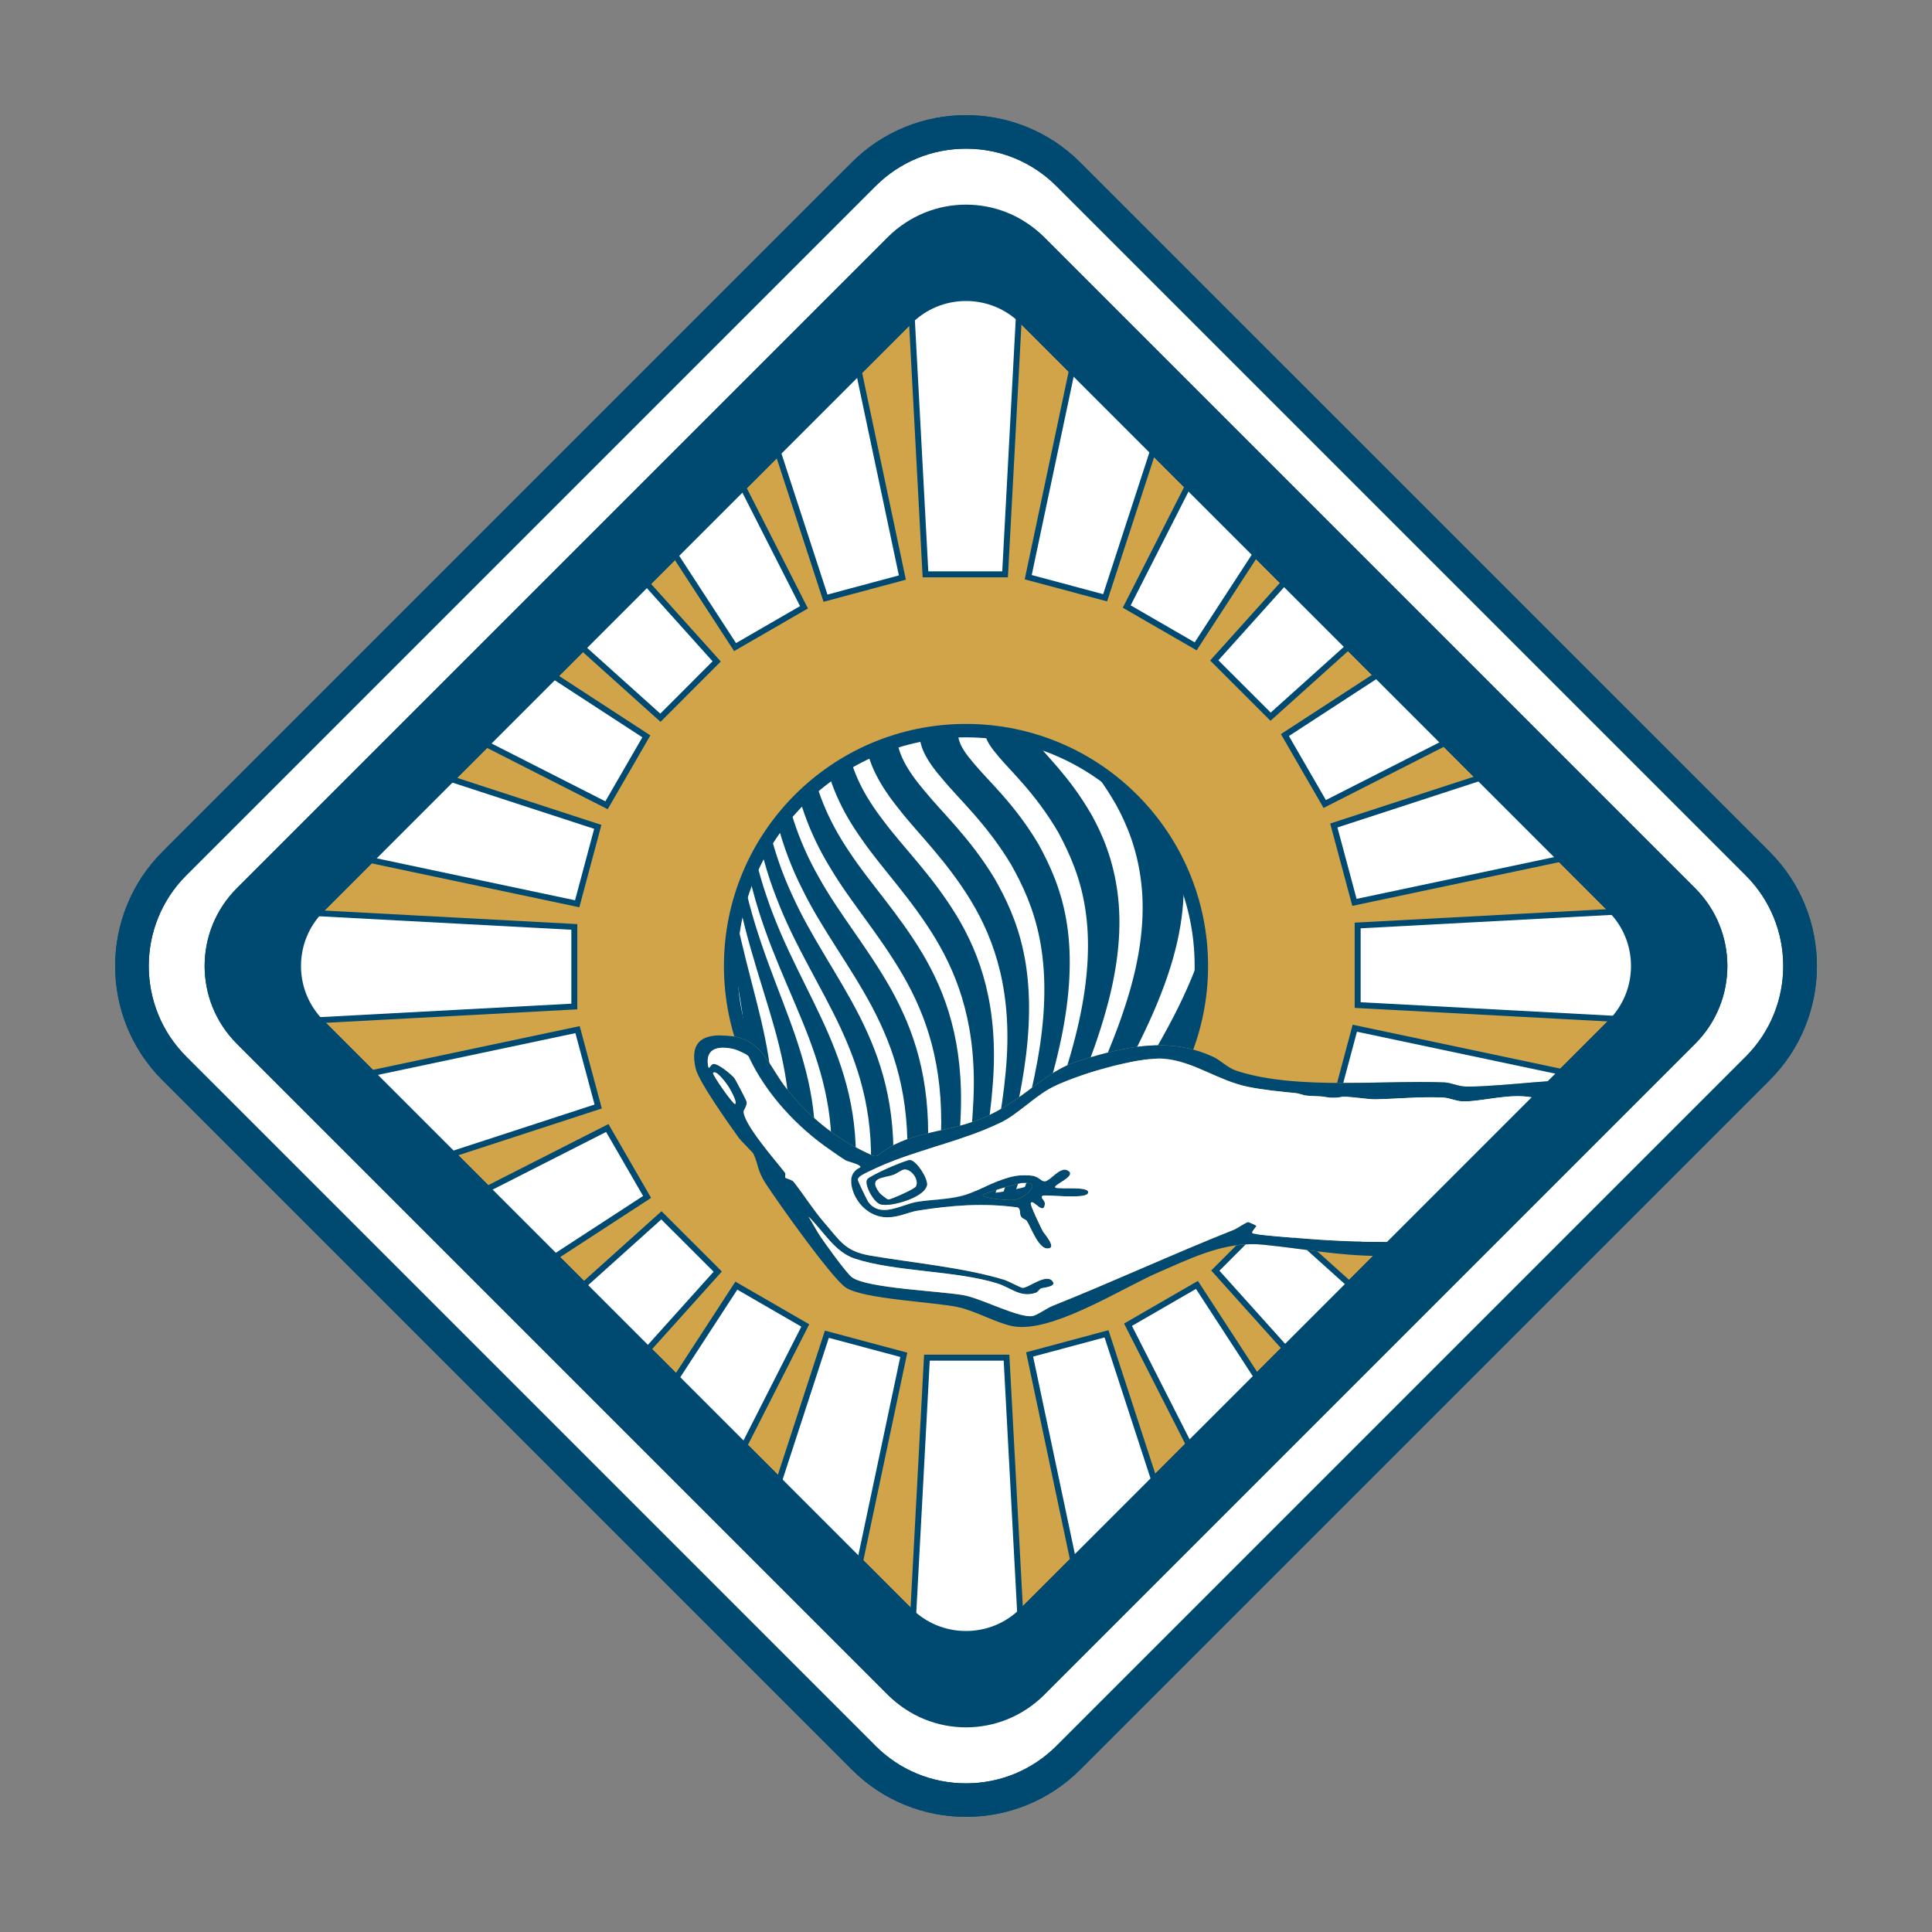
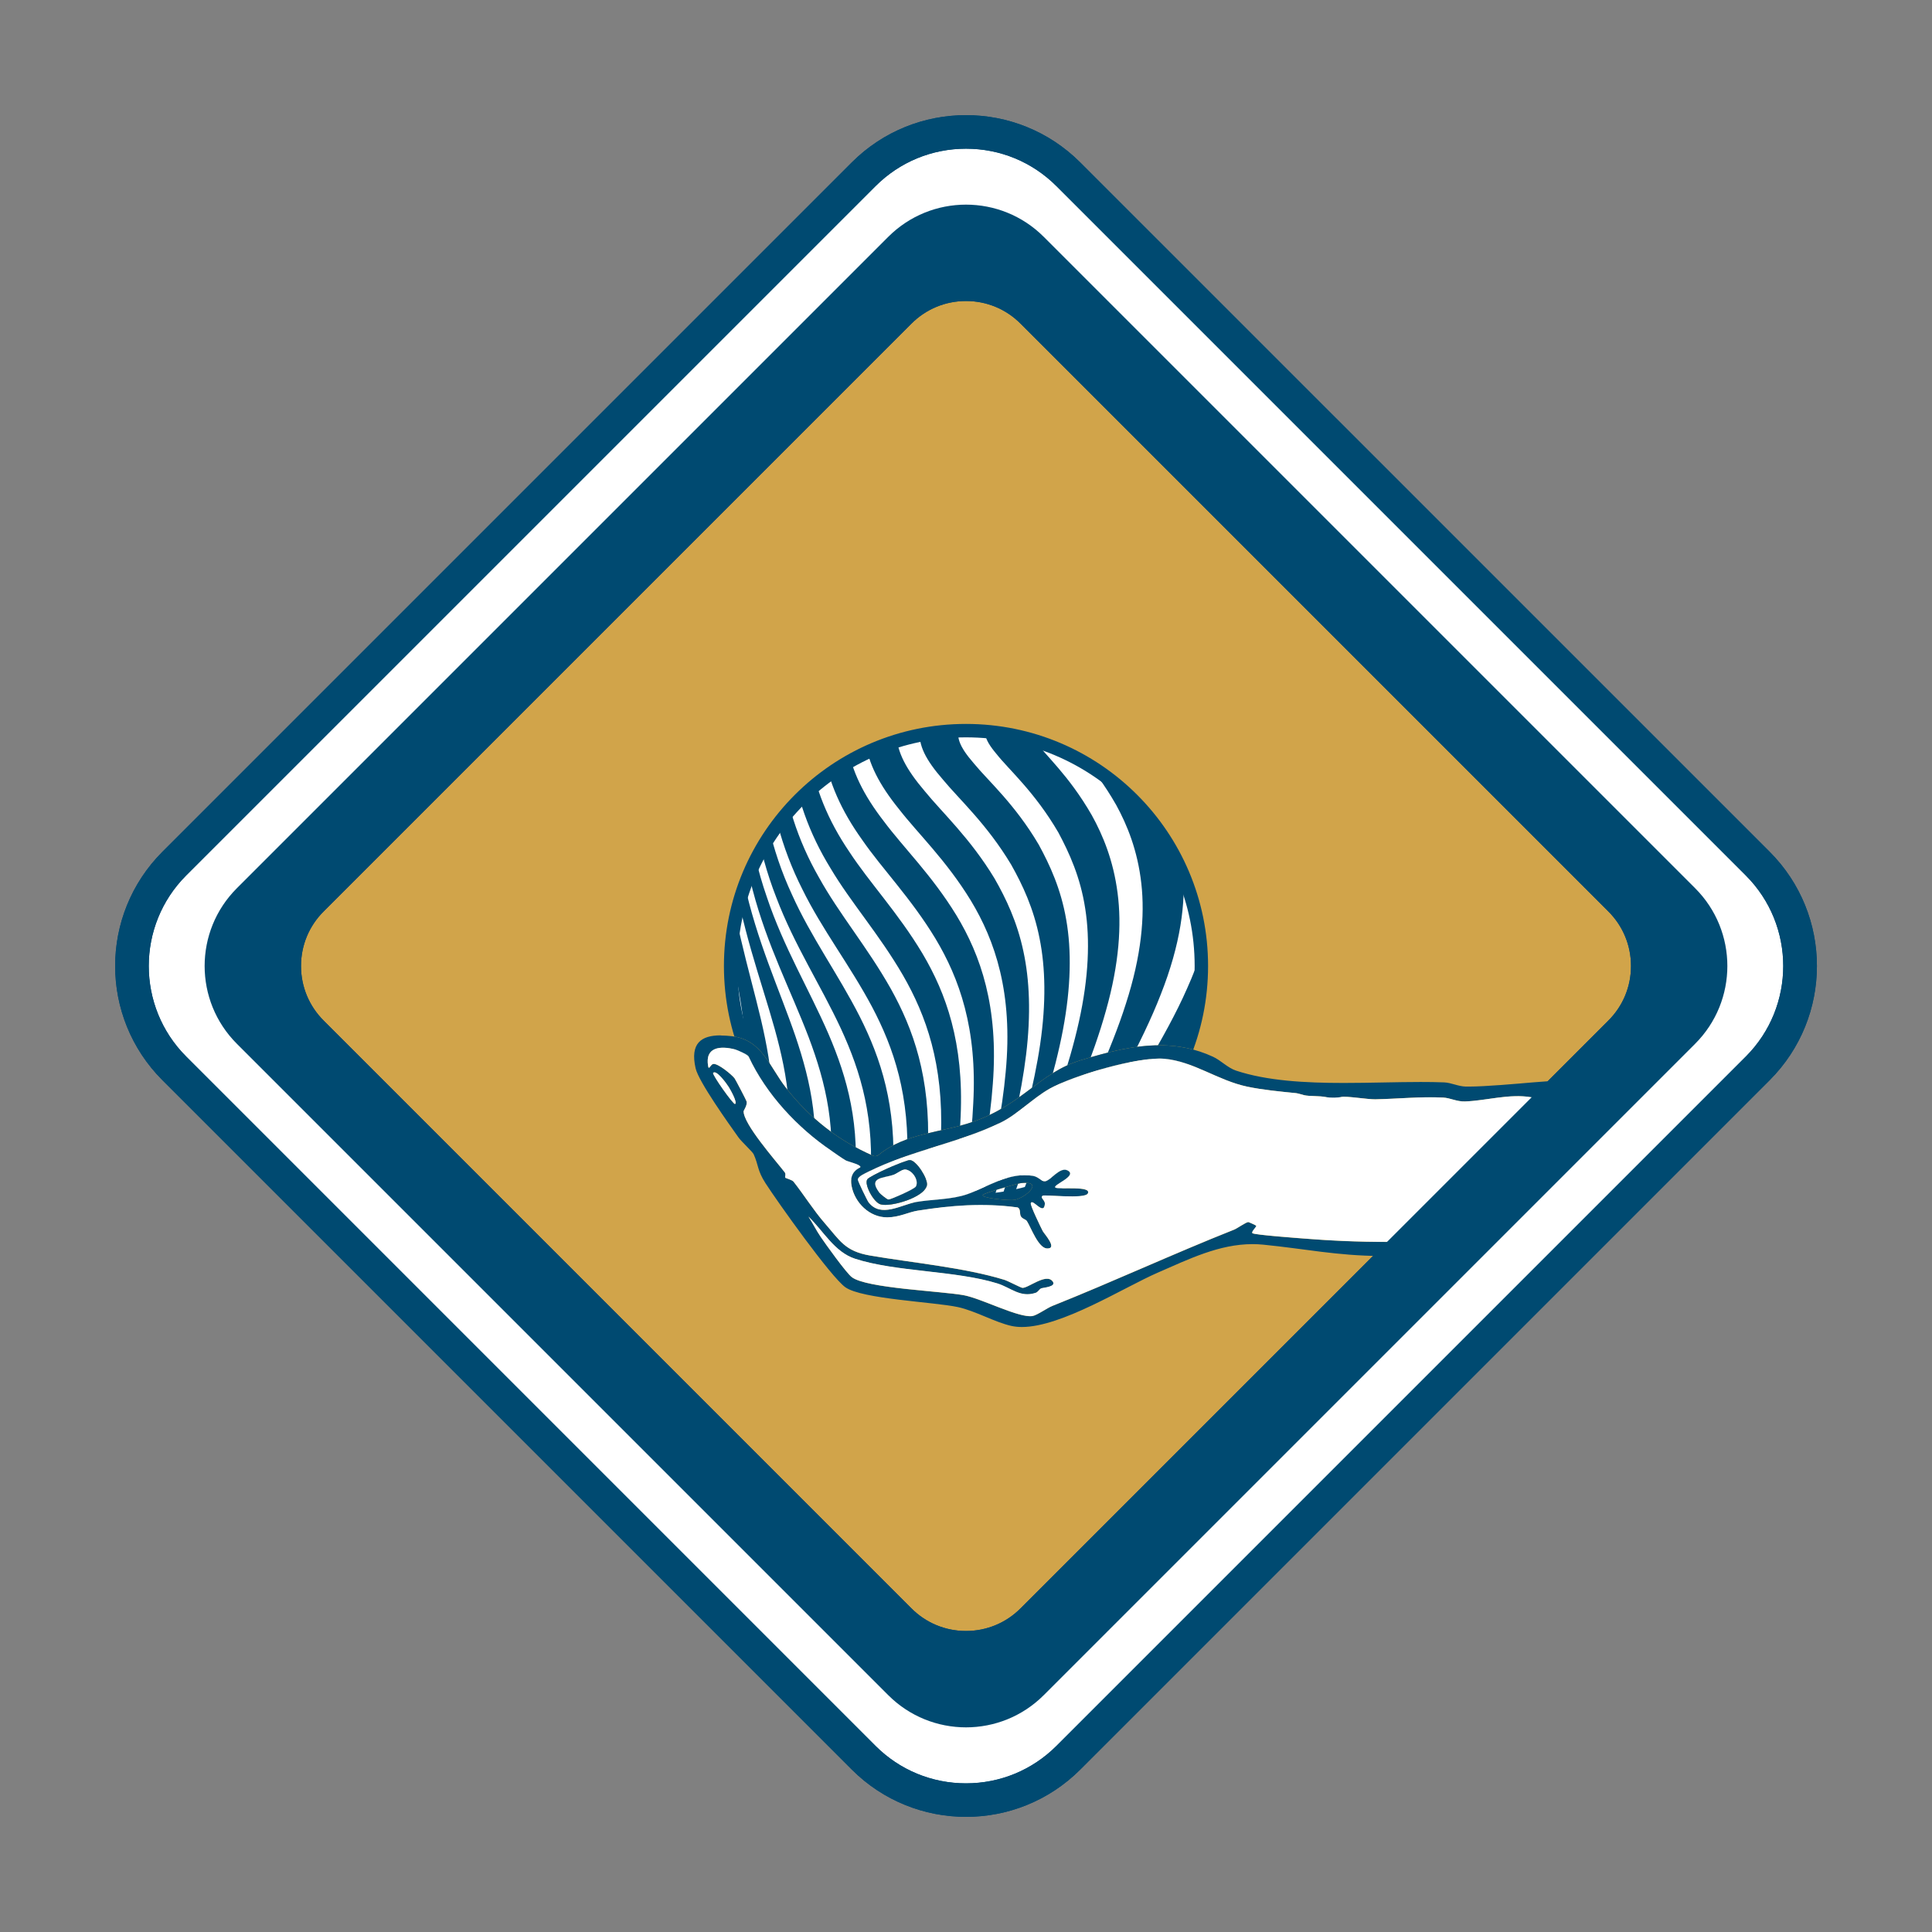
<svg xmlns="http://www.w3.org/2000/svg" id="Layer_1" viewBox="0 0 576 576">
  <rect x="0" y="0" width="576" height="576" fill="#808080" stroke="none" />
  <defs>
    <style>      .st0 {        fill: none;      }      .st1 {        stroke: #004a71;        stroke-width: 1.78px;      }      .st1, .st2, .st3 {        fill: #fff;      }      .st1, .st3 {        stroke-miterlimit: 10;      }      .st4 {        fill: #004a71;      }      .st5 {        fill: #004a71;      }      .st6 {        clip-path: url(#clippath-1);      }      .st3 {        stroke: #004a71;        stroke-width: 4px;      }      .st7 {        fill: #d1a44a;      }      .st8 {        clip-path: url(#clippath);      }    </style>
    <clipPath id="clippath">
      <circle class="st0" cx="288" cy="288" r="70.17" />
    </clipPath>
    <clipPath id="clippath-1">
-       <rect class="st0" x="133.83" y="133.83" width="308.35" height="308.35" rx="35.07" ry="35.07" transform="translate(288 -119.29) rotate(45)" />
-     </clipPath>
+       </clipPath>
  </defs>
  <g>
    <path class="st2" d="M288,536.67c-11.53,0-22.38-4.49-30.53-12.65L51.97,318.53c-8.15-8.16-12.65-19-12.65-30.53s4.49-22.38,12.65-30.53L257.47,51.97c8.15-8.15,19-12.65,30.53-12.65s22.38,4.49,30.53,12.65l205.5,205.5c8.16,8.15,12.65,19,12.65,30.53s-4.49,22.38-12.65,30.53l-205.5,205.5c-8.16,8.16-19,12.65-30.53,12.65Z" />
    <path class="st5" d="M288,44.33c10.2,0,19.78,3.97,26.99,11.18l205.5,205.5c14.88,14.88,14.88,39.1,0,53.99l-205.5,205.5c-7.21,7.21-16.8,11.18-26.99,11.18s-19.78-3.97-26.99-11.18L55.51,314.99c-14.88-14.88-14.88-39.1,0-53.99L261.01,55.51c7.21-7.21,16.8-11.18,26.99-11.18M288,34.33c-12.33,0-24.66,4.7-34.07,14.11L48.44,253.93c-18.81,18.81-18.81,49.32,0,68.13l205.5,205.5c9.41,9.41,21.74,14.11,34.07,14.11s24.66-4.7,34.07-14.11l205.5-205.5c18.81-18.81,18.81-49.32,0-68.13L322.07,48.44c-9.41-9.41-21.74-14.11-34.07-14.11h0Z" />
  </g>
-   <rect class="st5" x="117.89" y="117.89" width="340.22" height="340.22" rx="32.78" ry="32.78" transform="translate(-119.29 288) rotate(-45)" />
  <path class="st5" d="M505.39,264.82l-194.21-194.21c-12.8-12.8-33.56-12.8-46.36,0l-194.21,194.21c-12.8,12.8-12.8,33.56,0,46.36l194.21,194.21c12.8,12.8,33.56,12.8,46.36,0l194.21-194.21c12.8-12.8,12.8-33.56,0-46.36ZM476.9,311.18l-165.72,165.72c-12.8,12.8-33.56,12.8-46.36,0l-165.72-165.72c-12.8-12.8-12.8-33.56,0-46.36l165.72-165.72c12.8-12.8,33.56-12.8,46.36,0l165.72,165.72c12.8,12.8,12.8,33.56,0,46.36Z" />
  <g>
    <path class="st7" d="M288,492.29c-7.76,0-15.05-3.02-20.53-8.5l-175.26-175.26c-5.48-5.48-8.5-12.78-8.5-20.53s3.02-15.05,8.5-20.53l175.26-175.26c5.48-5.48,12.78-8.5,20.53-8.5s15.05,3.02,20.53,8.5l175.26,175.26c5.48,5.48,8.5,12.78,8.5,20.53s-3.02,15.05-8.5,20.53l-175.26,175.26c-5.48,5.48-12.78,8.5-20.53,8.5Z" />
    <path class="st5" d="M288,89.74c6.14,0,11.92,2.39,16.26,6.74l175.26,175.26c4.34,4.34,6.74,10.12,6.74,16.26s-2.39,11.92-6.74,16.26l-175.26,175.26c-4.34,4.34-10.12,6.74-16.26,6.74s-11.92-2.39-16.26-6.74l-175.26-175.26c-4.34-4.34-6.74-10.12-6.74-16.26s2.39-11.92,6.74-16.26l175.26-175.26c4.34-4.34,10.12-6.74,16.26-6.74M288,77.67c-8.98,0-17.95,3.42-24.8,10.27l-175.26,175.26c-13.7,13.7-13.7,35.9,0,49.6l175.26,175.26c6.85,6.85,15.82,10.27,24.8,10.27s17.95-3.42,24.8-10.27l175.26-175.26c13.7-13.7,13.7-35.9,0-49.6l-175.26-175.26c-6.85-6.85-15.82-10.27-24.8-10.27h0Z" />
  </g>
  <g>
    <circle class="st3" cx="288" cy="288" r="70.17" />
    <g class="st8">
      <g>
        <path class="st4" d="M176.23,371.45c-2.18-5.52-3.4-11.25-3.76-17.13,3.07-2.07,10.53-5.52,16.53-10.2,6.3-4.74,11.4-10.6,14.91-17,7.27-13.22,8.02-27.7,7.47-44.83-.6-17.71-2.27-39.83,1.1-68.28,1.57-14.58,4.65-30.93,8.41-46.93,3.84-16.44,8.39-32.48,11.73-44.6-1.59,5.93-3.26,12.48-4.78,19.1-3.68,14.18-7.51,30.36-10.28,46.05-2.73,15.28-4.46,30.12-4.89,43.23-1.07,25.63,2.3,45.25,4.17,61.9,1.78,16.1,2.15,30.48-4.4,44.83-3.18,6.93-8.09,13.65-14.83,19.54-6.47,5.81-14.99,10.68-21.38,14.31Z" />
        <path class="st4" d="M192.72,395.71c-4.1-4.19-8.01-8.88-11.21-13.93,7.35-4.88,16.03-10.79,22.48-17.4,6.71-6.72,11.37-14.02,14.27-21.32,5.97-15.12,4.94-29.46,2.45-44.99-2.61-16.05-6.87-34.29-7.08-58.13-.61-24.45,4.41-56.61,11.45-85.58-1.27,6.41-2.33,12.63-3.13,18.41-5.7,28.23-8.08,56.5-5.86,78.29,1.86,21.29,7.22,37.75,10.81,53.01,3.44,14.8,5.37,29.1.39,45.4-2.41,7.86-6.6,16.04-12.94,24.04-6.04,7.84-14.56,15.37-21.63,22.21Z" />
        <path class="st4" d="M212.6,412.28c-3.68-2.55-7.68-5.55-11.8-9.05,6.31-7.99,14.65-16.53,20.32-25.13,6-8.79,9.85-17.51,11.94-25.71,4.32-17.01,1.87-31.29-2.11-45.69-4.14-14.82-10.08-30.29-12.81-50.09-3.07-20.24-2.08-46.15,2.57-73.19-.47,5.1-.68,9.72-.68,13.81-3.06,24.72-2.37,47.39,1.76,65.53,3.8,17.78,10.47,31.93,15.35,46.15,4.69,13.85,7.85,28.1,4.48,46.1-1.63,8.68-4.95,18.16-10.44,28.08-2.67,4.86-5.86,9.81-9.23,14.74-3.3,4.87-6.79,9.73-9.35,14.46Z" />
        <path class="st4" d="M228.57,421.38c-2.84-1.18-5.86-2.73-9.15-4.7,2.47-5.18,5.91-10.5,9.12-15.79,3.29-5.36,6.33-10.69,8.87-15.88,5.2-10.58,8.18-20.5,9.53-29.46,2.8-18.57-.75-32.78-5.85-46.32-5.28-13.87-12.34-27.28-16.69-43.9-4.66-16.92-6.2-37.73-4.08-60.83.27,3.39.73,6.29,1.36,8.74-.9,20.61,1.62,38.92,6.93,54.17,5.02,15.02,12.55,27.41,18.37,40.8,5.63,13.11,9.69,27.28,7.66,46.59-.9,9.33-3.54,19.8-8.27,31.31-2.33,5.63-5.2,11.5-8.42,17.49-3.14,5.9-6.6,11.9-9.38,17.76Z" />
        <path class="st4" d="M241.63,424.29c-2.49-.04-5.04-.38-7.7-1.08,3.09-6.31,6.62-12.75,9.74-19.01,3.2-6.37,5.96-12.54,8.17-18.44,4.47-12.04,6.82-22.8,7.52-32.35,1.61-19.72-2.72-33.87-8.65-46.73-6.11-13.12-13.89-24.92-19.23-39.01-5.63-14.29-8.62-31.14-8.38-50.21.83,1.88,1.8,3.35,2.91,4.49.55,16.83,4.05,31.69,10.04,44.62,5.71,12.79,13.8,23.78,20.29,36.54,6.31,12.53,10.99,26.7,9.87,46.95-.64,9.88-2.3,20.91-6.56,33.7-4.03,12.35-10.48,26.25-18.02,40.52Z" />
        <path class="st4" d="M253.38,422.36c-2.24.74-4.57,1.32-6.98,1.64,8.02-15.15,14.14-29.57,17.97-42.29,4.02-13.18,5.57-24.42,6.07-34.45.91-20.57-3.95-34.77-10.47-47.12-6.7-12.56-14.93-23.09-20.8-35.1-6.15-12.14-9.88-25.81-10.81-41.27,1.28.72,2.69,1.15,4.23,1.36,1.34,13.48,5.27,25.48,11.57,36.48,6.04,10.91,14.44,20.79,21.39,33.12,6.78,12.13,11.85,26.47,11.1,47.5-.37,10.27-1.87,21.8-5.58,35.48-3.59,13.21-9.21,28.3-17.68,44.66Z" />
        <path class="st4" d="M263.6,417.76c-1.86,1.03-3.86,2.05-5.97,2.97,8.62-17.05,13.96-32.51,17.45-46,3.57-13.97,5.12-25.69,5.46-36.11.77-21.36-4.41-35.83-11.33-47.85-7.08-12.21-15.56-21.71-21.63-31.96-6.33-10.31-10.31-21.29-11.81-33.55,1.72-.06,3.57-.3,5.58-.66,1.58,10.49,5.51,19.97,11.82,29.29,6.06,9.28,14.59,18.26,21.83,30.36,7.07,11.91,12.38,26.66,11.4,48.57-.38,10.68-2.13,22.72-5.61,37.1-3.45,13.91-8.49,29.86-17.18,47.84Z" />
        <path class="st4" d="M271.79,412.85c-1.44.89-3.01,1.87-4.71,2.89,8.72-18.54,13.64-34.8,17.15-48.97,3.52-14.66,5.47-26.92,5.93-37.79,1.23-22.32-4.15-37.29-11.28-49.17-7.3-12.06-15.84-20.72-21.83-29.41-6.24-8.71-10.07-17.27-11.59-26.66,2.22-.49,4.61-1.07,7.19-1.69,1.24,7.79,4.8,14.98,10.85,22.8,5.81,7.81,14.3,16.03,21.66,28.07,7.17,11.85,12.62,27.23,10.83,50.28-.79,11.1-3.01,23.91-6.77,38.97-3.7,14.57-8.73,31.3-17.42,50.67Z" />
        <path class="st4" d="M277.98,409.39c-1.07.48-2.24,1.11-3.53,1.86,8.79-19.89,13.88-36.96,17.83-51.83,4.01-15.38,6.54-28.46,7.55-39.81,2.26-23.59-3.22-39.26-10.39-51.12-7.36-12.05-15.78-19.99-21.41-27.25-5.87-7.26-9.16-13.6-10.08-20.41,2.87-.65,5.95-1.31,9.31-1.96.18,5.4,2.92,10.5,8.39,16.94,5.25,6.46,13.51,13.98,20.83,26.05,3.47,6.04,6.78,13.02,8.63,21.75,1.85,8.57,2.27,18.78.81,30.82-1.43,11.78-4.58,25.35-9.11,41.26-4.47,15.38-9.82,32.99-18.86,53.71Z" />
        <path class="st4" d="M282.58,408.18c-.8,0-1.67.15-2.62.45,9.28-21.29,14.88-39.29,19.78-55.03,4.96-16.29,8.6-30.2,10.37-42.28,1.81-12.36,1.58-22.82-.18-31.56-1.75-8.91-5.07-15.96-8.49-22.02-7.27-12.1-15.39-19.34-20.31-25.3-5.15-5.93-7.39-10.26-6.91-14.82,3.75-.63,7.82-1.23,12.26-1.8-1.86,3.43-.59,6.66,3.91,11.83,4.27,5.21,12.12,12.02,19.28,24.14,3.33,6.09,6.65,13.26,8.22,22.46,1.58,9.01,1.45,19.91-.99,32.8-2.38,12.58-6.93,27.07-12.72,43.97-5.7,16.31-11.82,34.95-21.6,57.18Z" />
        <path class="st4" d="M286.17,409.07c-.67-.32-1.36-.59-2.09-.74,10.18-22.88,16.71-41.94,23.05-58.64,6.42-17.31,11.69-32.2,14.54-45.12,2.94-13.24,3.33-24.44,1.88-33.64-1.43-9.4-4.76-16.64-8.02-22.74-7.08-12.13-14.7-18.65-18.44-23.4-3.97-4.7-4.43-7.29-1.4-10.08,5-.55,10.43-1.07,16.38-1.6-5.31,2-6.41,3.69-3.46,7.72,2.72,4.08,9.95,10.12,16.9,22.23,3.32,5.99,6.43,13.49,7.68,23.17,1.25,9.51.49,21.05-3.44,34.98-3.72,13.47-10.3,28.98-17.91,46.93-7.49,17.3-14.78,37.01-25.68,60.93Z" />
        <path class="st4" d="M289.43,410.66c-.68-.22-1.33-.57-1.98-.92,11.43-24.6,19.3-44.72,27.69-62.38,8.53-18.34,16.15-34.25,20.52-48.09,4.64-14.32,5.71-26.18,4.61-35.88-1.11-9.88-4.23-17.45-7.51-23.43-6.89-12.08-13.82-17.78-15.73-21.47-2.15-3.62.21-4.81,7.38-6.46,6.69-.6,13.97-1.25,21.89-2.16-10.68,1.59-15.45,2.15-14.76,5.24.43,3.15,6.85,8.3,13.75,20.28,3.25,5.93,6.46,13.58,7.38,23.77.91,9.99-.69,22.37-6.6,37.31-5.57,14.4-15.12,30.94-25.36,49.79-4.94,9.2-9.92,18.98-15,29.8-5,10.55-10.07,22.03-16.26,34.6Z" />
        <path class="st4" d="M293.15,409.9c-.85.7-1.62.96-2.35.98,6.48-12.84,11.86-24.54,17.31-35.24,5.53-10.99,11.09-20.88,16.67-30.22,11.6-19.1,22.7-36.02,29.16-50.78,6.89-15.35,8.83-28.08,8-38.27-.84-10.4-4.19-18.07-7.47-23.96-6.99-11.87-13.06-16.64-12.36-19.52.44-2.83,7.09-3.11,20.55-5.24,8.85-1.41,18.4-3.29,28.66-6.24-18.61,4.72-28.73,4.93-31.15,7.64-2.72,2.68,2.83,6.83,10.27,18.46,3.47,5.79,7.23,13.48,8.1,24.19.86,10.47-1.53,23.79-10.17,39.78-8.06,15.32-22.1,32.79-36.31,52.06-6.81,9.44-13.47,19.39-19.82,30.52-6.25,10.83-12.17,22.72-19.08,35.84Z" />
      </g>
    </g>
  </g>
  <g class="st6">
    <g>
      <polygon class="st1" points="299.65 171.23 275.92 171.23 259.89 -128.48 315.68 -128.48 299.65 171.23" />
      <polygon class="st1" points="269.03 172.19 246.11 178.34 153.05 -107.01 206.94 -121.45 269.03 172.19" />
      <polygon class="st1" points="239.7 181.05 219.15 192.92 55.42 -58.63 103.73 -86.52 239.7 181.05" />
      <polygon class="st1" points="213.67 197.19 196.89 213.98 -26.37 13.38 13.08 -26.07 213.67 197.19" />
      <polygon class="st1" points="192.7 219.53 180.83 240.08 -86.74 104.11 -58.84 55.79 192.7 219.53" />
      <polygon class="st1" points="178.22 246.52 172.08 269.45 -121.56 207.36 -107.12 153.47 178.22 246.52" />
      <polygon class="st1" points="171.23 276.35 171.23 300.08 -128.48 316.11 -128.48 260.32 171.23 276.35" />
      <polygon class="st1" points="172.19 306.97 178.34 329.89 -107.01 422.95 -121.45 369.06 172.19 306.97" />
      <polygon class="st1" points="181.05 336.3 192.92 356.85 -58.63 520.58 -86.52 472.27 181.05 336.3" />
      <polygon class="st1" points="197.19 362.33 213.98 379.11 13.38 602.37 -26.07 562.92 197.19 362.33" />
      <polygon class="st1" points="219.53 383.3 240.08 395.17 104.11 662.74 55.79 634.84 219.53 383.3" />
      <polygon class="st1" points="246.52 397.78 269.45 403.92 207.36 697.56 153.47 683.12 246.52 397.78" />
      <polygon class="st1" points="276.35 404.77 300.08 404.77 316.11 704.48 260.32 704.48 276.35 404.77" />
      <polygon class="st1" points="306.97 403.81 329.89 397.66 422.95 683.01 369.06 697.45 306.97 403.81" />
      <polygon class="st1" points="336.3 394.95 356.85 383.08 520.58 634.63 472.27 662.52 336.3 394.95" />
      <polygon class="st1" points="362.33 378.81 379.11 362.02 602.37 562.62 562.92 602.07 362.33 378.81" />
      <polygon class="st1" points="383.3 356.47 395.17 335.92 662.74 471.89 634.84 520.21 383.3 356.47" />
      <polygon class="st1" points="397.78 329.48 403.92 306.55 697.56 368.64 683.12 422.53 397.78 329.48" />
      <polygon class="st1" points="404.77 299.65 404.77 275.92 704.48 259.89 704.48 315.68 404.77 299.65" />
      <polygon class="st1" points="403.81 269.03 397.66 246.11 683.01 153.05 697.45 206.94 403.81 269.03" />
      <polygon class="st1" points="394.95 239.7 383.08 219.15 634.63 55.42 662.52 103.73 394.95 239.7" />
      <polygon class="st1" points="378.81 213.67 362.02 196.89 562.62 -26.37 602.07 13.08 378.81 213.67" />
      <polygon class="st1" points="356.47 192.7 335.92 180.83 471.89 -86.74 520.21 -58.84 356.47 192.7" />
      <polygon class="st1" points="329.48 178.22 306.55 172.08 368.64 -121.56 422.53 -107.12 329.48 178.22" />
    </g>
  </g>
  <g>
    <g>
      <path class="st7" d="M418.53,370.23c-9.82.18-19.6-.15-29.39-.93-1.9-.15-15.13-1.11-15.73-1.62-.47-.39,1.27-1.89,1.13-2.22-.05-.12-2.23-1.11-2.36-1.1-.73.05-3.29,1.89-4.21,2.25-18.29,7.25-35.98,15.48-54.21,22.75-1.58.63-4.6,2.81-5.96,3.02-4.04.62-15.14-5.22-20.39-6.2-6.81-1.27-29.12-2.07-33.44-5.4-1.7-1.31-7.73-9.73-9.26-11.98-1.32-1.93-2.4-4.12-3.67-6.08,4.45,4.29,7.77,10.58,13.91,12.58,12.17,3.95,29.98,3.48,42.43,7.36,4,1.25,6.79,4.32,11.4,2.8.74-.25,1.06-1.08,1.65-1.33.56-.24,4.62-.43,3.44-2.06-1.92-2.65-7.39,2.1-9.05,1.9-.56-.07-4.22-2.03-5.37-2.39-11.83-3.65-27.55-5.1-39.98-7.23-7.61-1.3-9.03-4.48-13.67-9.78-3.15-3.6-6.18-8.41-9.19-12.24-.44-.56-2.37-1.06-2.45-1.17-.19-.26.25-1.07-.18-1.62-2.87-3.7-12.31-14.4-12.27-18.23,0-.15,1.13-1.8.92-2.84-.08-.39-3.34-6.62-3.61-6.97-.79-1.05-4.99-4.54-6.36-4.27-.84.16-1.28,1.95-1.51.69-1.06-5.87,3.77-6.13,8.03-5.02.67.17,1.24,1.55,2.29,1.24.72-.21,1.45.25,1.77.93,5.22,11.19,14.5,21.15,24.63,28.02,1.33.91,2.98,2.13,4.33,2.91.56.32,4.17,1.14,4.34,1.91.08.36-3.51,1.07-2.64,5.67.95,5.05,5.38,9.42,10.66,9.38,3.6-.03,6.29-1.56,9.08-2,10.24-1.62,19.46-2.35,29.74-.96,1.07.43.51,1.97,1.04,2.73.56.8,1.39.75,1.78,1.38,1.17,1.84,3.39,8.05,5.99,8.13,3.28.1-.9-4.42-1.29-5.18-.55-1.08-3.78-7.71-3.57-8.32.53-1.56,3.88,3.86,4.2.26.11-1.23-1.51-1.82-.68-2.48.53-.42,12.58,1.08,13.49-.68,1.24-2.4-8.58-1.1-9.64-1.73-1.21-.72,6.75-3.44,3.63-5.12-2.29-1.23-5.11,3.05-6.75,3.24-1.02.12-1.87-1.34-3.59-1.63-7.18-1.24-13.61,3.38-19.57,5.46-4.73,1.65-10.33,1.48-15.18,2.32-4.49.77-10.6,4.89-14.28.08-.37-.48-3.24-6.39-3.2-6.76.1-.97,2.21-1.86,3.11-2.31,12.54-6.28,27.18-8.67,39.56-14.71,4.9-2.39,9.63-7.32,14.42-10.01,7.09-3.98,26.45-9.68,34.3-8.98,8.71.77,15.9,6.45,24.71,8.31,4.59.97,9.91,1.47,14.61,1.94.5.05,2.03.52,2.35.6,1.59.38,4.47.16,6.46.56,1.41.28,2.39,1.41,2.54,1.42.34.02,1.24-1.24,2.09-1.44,1.44-.34,7.84.74,10.15.7,6.85-.13,13.24-.85,20.23-.52,2.1.1,4.05,1.24,6.53,1.15,6.33-.22,13.13-2.38,19.75-1.25.54.14,2.47.1,4.92-.05,1.25-1.64,2.5-3.34,3.79-5-3.28.23-6.41.44-8.52.62-5.09.44-15,1.33-19.73,1.22-2.29-.05-4.35-1.16-6.46-1.25-18.49-.74-44.4,2.35-62.06-3.51-2.5-.83-4.53-3.06-6.88-4.14-13.14-6.05-26.16-2.99-39.37,1.03-12.4,3.77-17.26,13.16-32.21,18.38-9.42,3.29-20.04,3.27-28.08,9.85-.48.39-1.13.5-1.69.26-10.4-4.54-18.84-11.23-25.89-20.15-5.1-6.44-7.12-14.49-16.33-15.51-7.67-.85-12.66.87-10.65,9.64.92,4.01,9.96,16.63,12.81,20.64.82,1.16,4.16,4.24,4.49,4.96,1.48,3.24,1.04,4.79,3.55,8.67,3.58,5.55,19.46,27.9,23.78,30.99,4.97,3.55,26.43,4.38,33.56,5.92,5.19,1.12,11.04,4.53,15.97,5.62,11.49,2.55,32.55-11.07,43.65-15.9,10.29-4.48,20.21-9.45,31.43-8.34,12.61,1.25,21.84,3.29,34.92,3.38,2.09.01,4.15.06,6.2.12-.11-1.5.13-3.01.78-4.35ZM304.35,352.73c7-.8,1.74,4.25-1.86,5.01-1.25.26-9.95-.47-9.48-1.48.25-.54,10.23-3.39,11.34-3.52ZM219.16,329.15c-.5.27-6.9-8.81-6.54-9.25.93-1.14,4.11,3.3,4.67,4.2.42.68,2.67,4.61,1.88,5.05Z" />
      <path class="st5" d="M214.86,308.68c-5.8,0-9.18,2.35-7.47,9.83.92,4.01,9.96,16.63,12.81,20.64.82,1.16,4.16,4.24,4.49,4.96,1.48,3.24,1.04,4.79,3.55,8.67,3.58,5.55,19.46,27.9,23.78,30.99,4.97,3.55,26.43,4.38,33.56,5.92,5.19,1.12,11.04,4.53,15.97,5.62.97.21,2.01.32,3.1.32,11.87,0,30.38-11.79,40.55-16.22,9.3-4.05,18.3-8.49,28.22-8.49,1.06,0,2.13.05,3.21.16,12.61,1.25,21.84,3.29,34.92,3.38,2.09.01,4.15.06,6.2.12-.11-1.5.13-3.01.78-4.35-1.76.03-3.52.05-5.28.05-8.05,0-16.08-.34-24.11-.98-1.9-.15-15.13-1.11-15.73-1.62-.47-.39,1.27-1.89,1.13-2.22-.05-.12-2.21-1.1-2.36-1.1,0,0,0,0,0,0-.73.05-3.29,1.89-4.21,2.25-18.29,7.25-35.98,15.48-54.21,22.75-1.58.63-4.6,2.81-5.96,3.02-.2.03-.42.05-.66.05-4.48,0-14.74-5.31-19.73-6.24-6.81-1.27-29.12-2.07-33.44-5.4-1.7-1.31-7.73-9.73-9.26-11.98-1.32-1.93-2.4-4.12-3.67-6.08,4.45,4.29,7.77,10.58,13.91,12.58,12.17,3.95,29.98,3.48,42.43,7.36,3.24,1.01,5.68,3.21,8.93,3.21.77,0,1.58-.12,2.47-.42.74-.25,1.06-1.08,1.65-1.33.56-.24,4.62-.43,3.44-2.06-.42-.58-1.01-.81-1.7-.81-2.37,0-5.87,2.71-7.25,2.71-.04,0-.08,0-.11,0-.56-.07-4.22-2.03-5.37-2.39-11.83-3.65-27.55-5.1-39.98-7.23-7.61-1.3-9.03-4.48-13.67-9.78-3.15-3.6-6.18-8.42-9.19-12.24-.44-.56-2.37-1.06-2.45-1.17-.19-.26.25-1.07-.18-1.62-2.87-3.7-12.31-14.4-12.27-18.23,0-.15,1.13-1.8.92-2.84-.08-.39-3.34-6.62-3.61-6.97-.76-1.02-4.68-4.29-6.2-4.29-.06,0-.11,0-.16.01-.62.12-1.03,1.14-1.29,1.14-.09,0-.16-.12-.22-.44-.76-4.21,1.51-5.54,4.44-5.54,1.15,0,2.39.2,3.59.52.6.16,1.13,1.28,1.99,1.28.1,0,.19-.01.3-.04.12-.03.24-.05.35-.05.59,0,1.15.41,1.42.98,5.22,11.19,14.5,21.15,24.63,28.02,1.33.91,2.99,2.13,4.33,2.91.56.32,4.17,1.14,4.34,1.91.08.36-3.51,1.07-2.64,5.67.94,5.02,5.33,9.38,10.58,9.38.03,0,.05,0,.08,0,3.6-.03,6.29-1.56,9.08-2,6.49-1.02,12.57-1.69,18.77-1.69,3.58,0,7.2.22,10.97.73,1.07.43.51,1.97,1.04,2.73.56.8,1.39.75,1.78,1.38,1.17,1.84,3.39,8.05,5.99,8.13.04,0,.07,0,.1,0,3.09,0-1.01-4.43-1.39-5.18-.55-1.08-3.78-7.71-3.57-8.32.07-.2.19-.29.34-.29.71,0,2.19,1.81,3.1,1.81.39,0,.67-.33.76-1.26.11-1.23-1.51-1.82-.68-2.48.07-.06.35-.08.77-.08,1.52,0,4.94.28,7.87.28,2.42,0,4.5-.19,4.85-.88.72-1.4-2.33-1.54-5.2-1.54-.71,0-1.42,0-2.05,0-1.17,0-2.1-.03-2.39-.2-1.21-.72,6.75-3.44,3.63-5.12-.29-.15-.58-.22-.88-.22-2.1,0-4.43,3.3-5.87,3.46-.04,0-.08,0-.12,0-.97,0-1.82-1.36-3.47-1.64-.83-.14-1.65-.21-2.46-.21-6.2,0-11.84,3.83-17.12,5.67-4.73,1.65-10.33,1.48-15.18,2.32-2.89.49-6.44,2.37-9.59,2.37-1.75,0-3.37-.58-4.69-2.3-.37-.48-3.24-6.39-3.2-6.76.1-.97,2.21-1.86,3.11-2.31,12.54-6.28,27.18-8.67,39.56-14.71,4.9-2.39,9.63-7.32,14.42-10.01,6.69-3.76,24.3-9.04,32.87-9.04.51,0,.99.02,1.43.06,8.71.77,15.9,6.45,24.71,8.31,4.59.97,9.91,1.47,14.61,1.94.5.05,2.03.52,2.35.6,1.59.38,4.47.16,6.46.56,1.41.28,2.39,1.41,2.54,1.42,0,0,0,0,0,0,.35,0,1.24-1.24,2.08-1.44.2-.05.49-.07.85-.07,2.22,0,7.07.76,9.16.76.05,0,.1,0,.15,0,5.58-.11,10.86-.6,16.4-.6,1.26,0,2.53.03,3.83.09,2.02.1,3.91,1.16,6.26,1.16.09,0,.18,0,.27,0,5.03-.18,10.36-1.57,15.65-1.57,1.37,0,2.74.09,4.1.33.23.06.7.08,1.36.08.9,0,2.15-.05,3.57-.13,1.25-1.64,2.5-3.34,3.79-5-3.28.23-6.41.44-8.52.62-4.8.41-13.89,1.23-18.87,1.23-.3,0-.59,0-.85,0-2.29-.05-4.35-1.16-6.46-1.25-2.24-.09-4.59-.12-7.02-.12-7.17,0-15.03.29-22.9.29-11.48,0-22.93-.62-32.14-3.68-2.5-.83-4.53-3.06-6.88-4.14-5.33-2.46-10.64-3.41-15.95-3.41-7.79,0-15.57,2.05-23.42,4.44-12.4,3.77-17.26,13.16-32.21,18.38-9.42,3.29-20.04,3.27-28.08,9.85-.31.25-.69.39-1.07.39-.21,0-.42-.04-.63-.13-10.4-4.54-18.84-11.23-25.89-20.15-5.1-6.44-7.12-14.49-16.33-15.51-1.12-.12-2.19-.19-3.18-.19h0ZM219.13,329.15c-.66,0-6.87-8.82-6.52-9.26.1-.13.24-.19.39-.19,1.22,0,3.78,3.59,4.27,4.39.42.68,2.67,4.61,1.88,5.05,0,0-.02,0-.03,0h0ZM301.58,357.79c-2.58,0-8.98-.66-8.57-1.54.25-.54,10.23-3.39,11.34-3.52.51-.06.96-.09,1.35-.09,4.89,0,.13,4.39-3.2,5.09-.17.04-.49.05-.91.05h0Z" />
    </g>
    <path class="st2" d="M212.61,319.89c-.36.44,6.05,9.53,6.54,9.25.8-.44-1.45-4.37-1.88-5.05-.56-.9-3.74-5.35-4.67-4.2Z" />
    <g>
      <path class="st2" d="M423.9,366.07c4.43-1.12,7.57-7.87,10.56-10.99,4.36-4.55,9.54-8.18,14.03-12.57,4.43-4.33,8.14-9.29,11.98-14.13.39-.49.77-.99,1.15-1.49-2.5.26-4.51.38-5.07.24-6.62-1.13-13.42,1.03-19.75,1.25-2.48.09-4.43-1.05-6.53-1.15-6.99-.33-13.38.38-20.23.52-2.31.04-8.7-1.04-10.15-.7-.85.2-3.21.3-4.63.02-2-.4-4.87-.18-6.46-.56-.32-.08-1.86-.55-2.35-.6-4.7-.47-10.01-.97-14.61-1.94-8.81-1.86-16-7.54-24.71-8.31-7.85-.69-27.21,5-34.3,8.98-4.79,2.69-9.53,7.62-14.42,10.01-12.38,6.04-27.02,8.43-39.56,14.71-.91.45-3.01,1.34-3.11,2.31-.04.37,2.83,6.28,3.2,6.76,3.68,4.81,9.79.69,14.28-.08,4.85-.83,10.46-.67,15.18-2.32,5.97-2.08,12.39-6.7,19.57-5.46,1.72.3,2.57,1.75,3.59,1.63,1.64-.19,4.46-4.47,6.75-3.24,3.12,1.67-4.84,4.39-3.63,5.12,1.06.63,10.87-.67,9.64,1.73-.91,1.76-12.96.26-13.49.68-.83.66.78,1.26.68,2.48-.32,3.6-3.67-1.81-4.2-.26-.21.62,3.01,7.24,3.57,8.32.39.76,4.57,5.28,1.29,5.18-2.6-.08-4.82-6.29-5.99-8.13-.4-.63-1.22-.58-1.78-1.38-.54-.77.03-2.3-1.04-2.73-10.28-1.38-19.5-.65-29.74.96-2.79.44-5.48,1.97-9.08,2-5.28.04-9.71-4.33-10.66-9.38-.87-4.61,2.72-5.31,2.64-5.67-.17-.77-3.78-1.59-4.34-1.91-1.35-.78-3-2.01-4.33-2.91-10.12-6.87-19.41-16.83-24.63-28.02-.32-.68-3.39-2-4.06-2.17-4.26-1.11-9.09-.85-8.03,5.02.23,1.25.67-.53,1.51-.69,1.38-.27,5.57,3.22,6.36,4.27.27.36,3.54,6.59,3.61,6.97.21,1.04-.92,2.69-.92,2.84-.04,3.84,9.4,14.53,12.27,18.23.43.55-.02,1.36.18,1.62.08.11,2.01.61,2.45,1.17,3.02,3.82,6.04,8.63,9.19,12.24,4.65,5.31,6.06,8.48,13.67,9.78,12.43,2.13,28.15,3.58,39.98,7.23,1.14.35,4.81,2.32,5.37,2.39,1.66.2,7.13-4.55,9.05-1.9,1.18,1.63-2.88,1.82-3.44,2.06-.59.25-.91,1.09-1.65,1.33-4.61,1.53-7.39-1.55-11.4-2.8-12.45-3.88-30.26-3.41-42.43-7.36-6.14-1.99-9.45-8.29-13.91-12.58,1.27,1.95,2.35,4.15,3.67,6.08,1.53,2.24,7.56,10.67,9.26,11.98,4.32,3.33,26.63,4.13,33.44,5.4,5.25.98,16.36,6.82,20.39,6.2,1.37-.21,4.38-2.39,5.96-3.02,18.23-7.27,35.92-15.49,54.21-22.75.92-.37,3.47-2.2,4.21-2.25.13,0,2.31.98,2.36,1.1.15.32-1.59,1.82-1.13,2.22.61.51,13.83,1.47,15.73,1.62,9.79.78,19.57,1.11,29.39.93.92-1.91,2.67-3.47,5.37-4.16ZM276.36,353.31c-.61,3.59-10.65,6.61-13.8,5.76-2.07-.56-4.98-5.92-3.97-7.47.63-.97,11.15-5.75,12.69-5.71,1.93.05,5.39,5.6,5.08,7.43Z" />
      <g>
        <path class="st7" d="M271.28,345.89c1.93.05,5.39,5.6,5.08,7.43-.61,3.59-10.65,6.61-13.8,5.76-2.07-.56-4.98-5.92-3.97-7.47.63-.97,11.15-5.75,12.69-5.71ZM264.91,357.61c.66,0,7.77-3.08,8.18-3.91,1-2.02-1.41-5.19-3.41-5.01-.98.08-2.32,1.27-3.33,1.59-3.16,1.01-7.62.72-4.15,5.31.21.28,2.25,2.02,2.71,2.02Z" />
        <path class="st5" d="M271.26,345.89c-1.61,0-12.05,4.75-12.67,5.71-1.01,1.55,1.9,6.91,3.97,7.47.37.1.82.15,1.35.15,4,0,11.92-2.72,12.46-5.9.31-1.83-3.15-7.38-5.08-7.43,0,0-.01,0-.02,0h0ZM264.9,357.61c-.46,0-2.5-1.73-2.71-2.02-3.47-4.59.99-4.3,4.15-5.31,1.01-.32,2.35-1.51,3.33-1.59.05,0,.11,0,.16,0,1.97,0,4.23,3.06,3.25,5.02-.41.83-7.52,3.9-8.18,3.91,0,0,0,0,0,0h0Z" />
      </g>
    </g>
    <path class="st2" d="M262.19,355.59c.21.28,2.25,2.02,2.71,2.02.66,0,7.77-3.08,8.18-3.91,1-2.02-1.41-5.19-3.41-5.01-.98.08-2.32,1.27-3.33,1.59-3.16,1.01-7.62.72-4.15,5.31Z" />
  </g>
  <path class="st4" d="M288,89.74c6.14,0,11.92,2.39,16.26,6.74l175.26,175.26c4.34,4.34,6.74,10.12,6.74,16.26s-2.39,11.92-6.74,16.26l-175.26,175.26c-4.34,4.34-10.12,6.74-16.26,6.74s-11.92-2.39-16.26-6.74l-175.26-175.26c-4.34-4.34-6.74-10.12-6.74-16.26s2.39-11.92,6.74-16.26l175.26-175.26c4.34-4.34,10.12-6.74,16.26-6.74M288,77.67c-8.98,0-17.95,3.42-24.8,10.27l-175.26,175.26c-13.7,13.7-13.7,35.9,0,49.6l175.26,175.26c6.85,6.85,15.82,10.27,24.8,10.27s17.95-3.42,24.8-10.27l175.26-175.26c13.7-13.7,13.7-35.9,0-49.6l-175.26-175.26c-6.85-6.85-15.82-10.27-24.8-10.27h0Z" />
  <path class="st5" d="M288,44.33c10.2,0,19.78,3.97,26.99,11.18l205.5,205.5c14.88,14.88,14.88,39.1,0,53.99l-205.5,205.5c-7.21,7.21-16.8,11.18-26.99,11.18s-19.78-3.97-26.99-11.18L55.51,314.99c-14.88-14.88-14.88-39.1,0-53.99L261.01,55.51c7.21-7.21,16.8-11.18,26.99-11.18M288,34.33c-12.33,0-24.66,4.7-34.07,14.11L48.44,253.93c-18.81,18.81-18.81,49.32,0,68.13l205.5,205.5c9.41,9.41,21.74,14.11,34.07,14.11s24.66-4.7,34.07-14.11l205.5-205.5c18.81-18.81,18.81-49.32,0-68.13L322.07,48.44c-9.41-9.41-21.74-14.11-34.07-14.11h0Z" />
</svg>